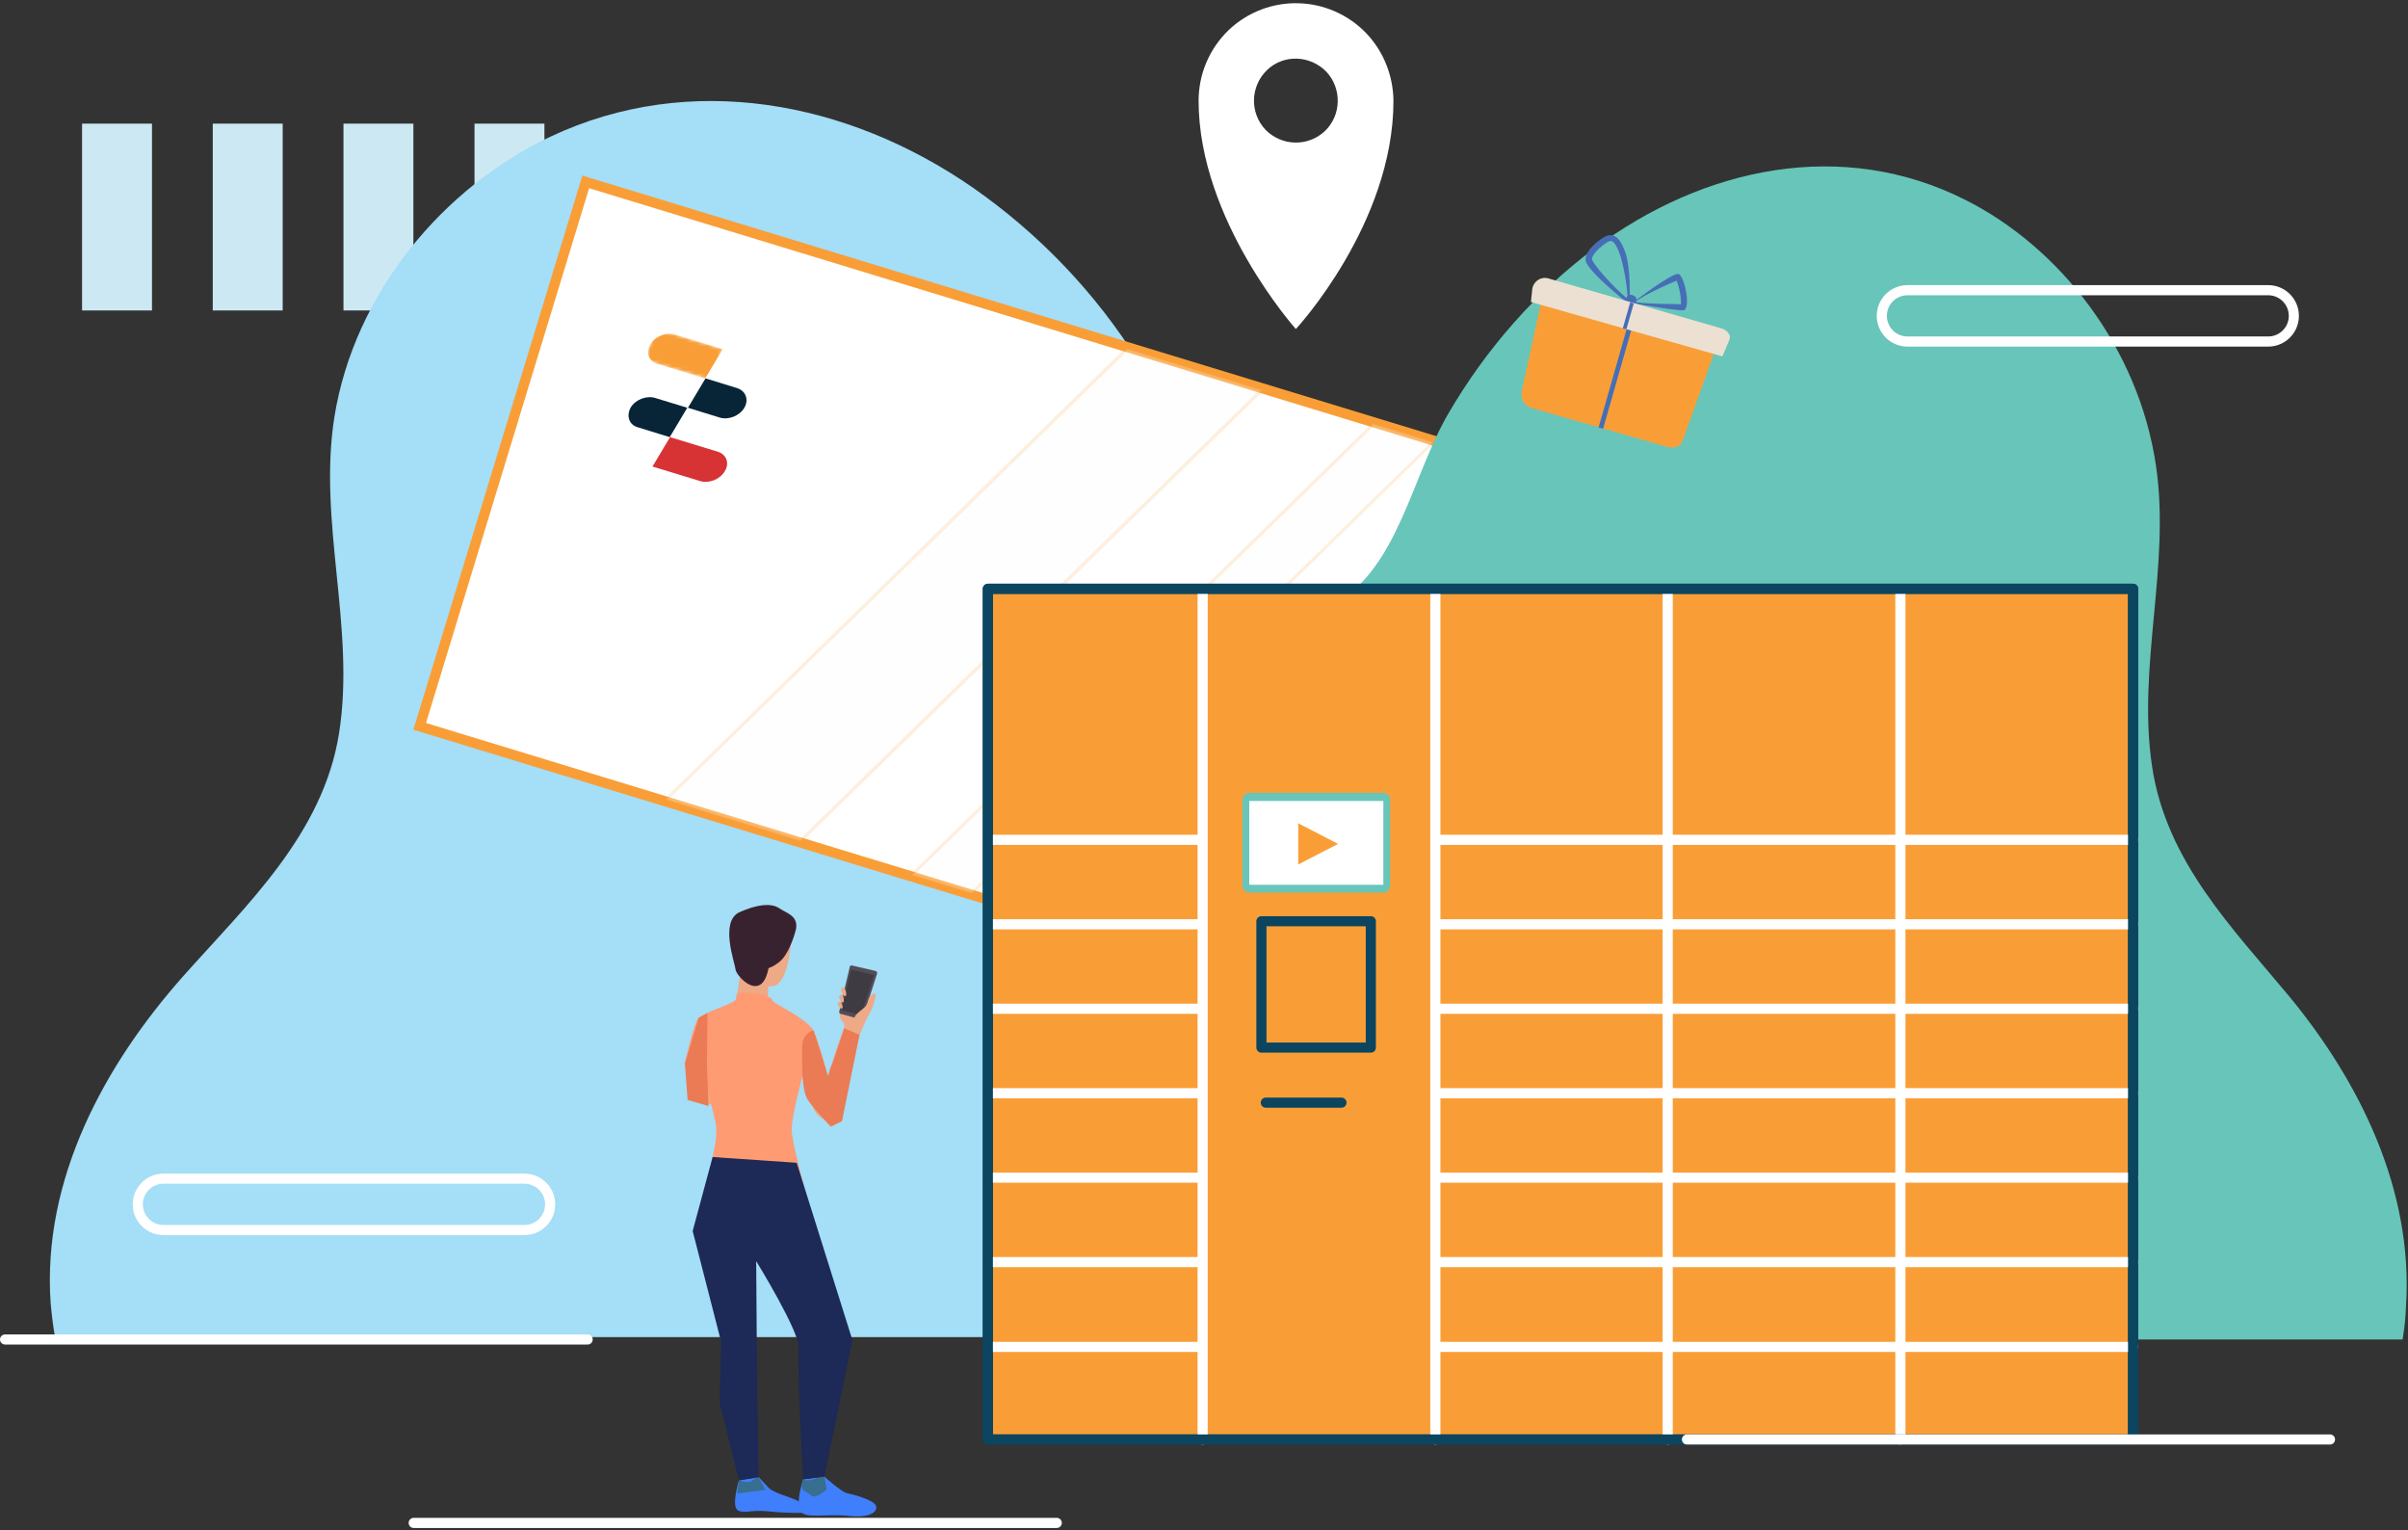
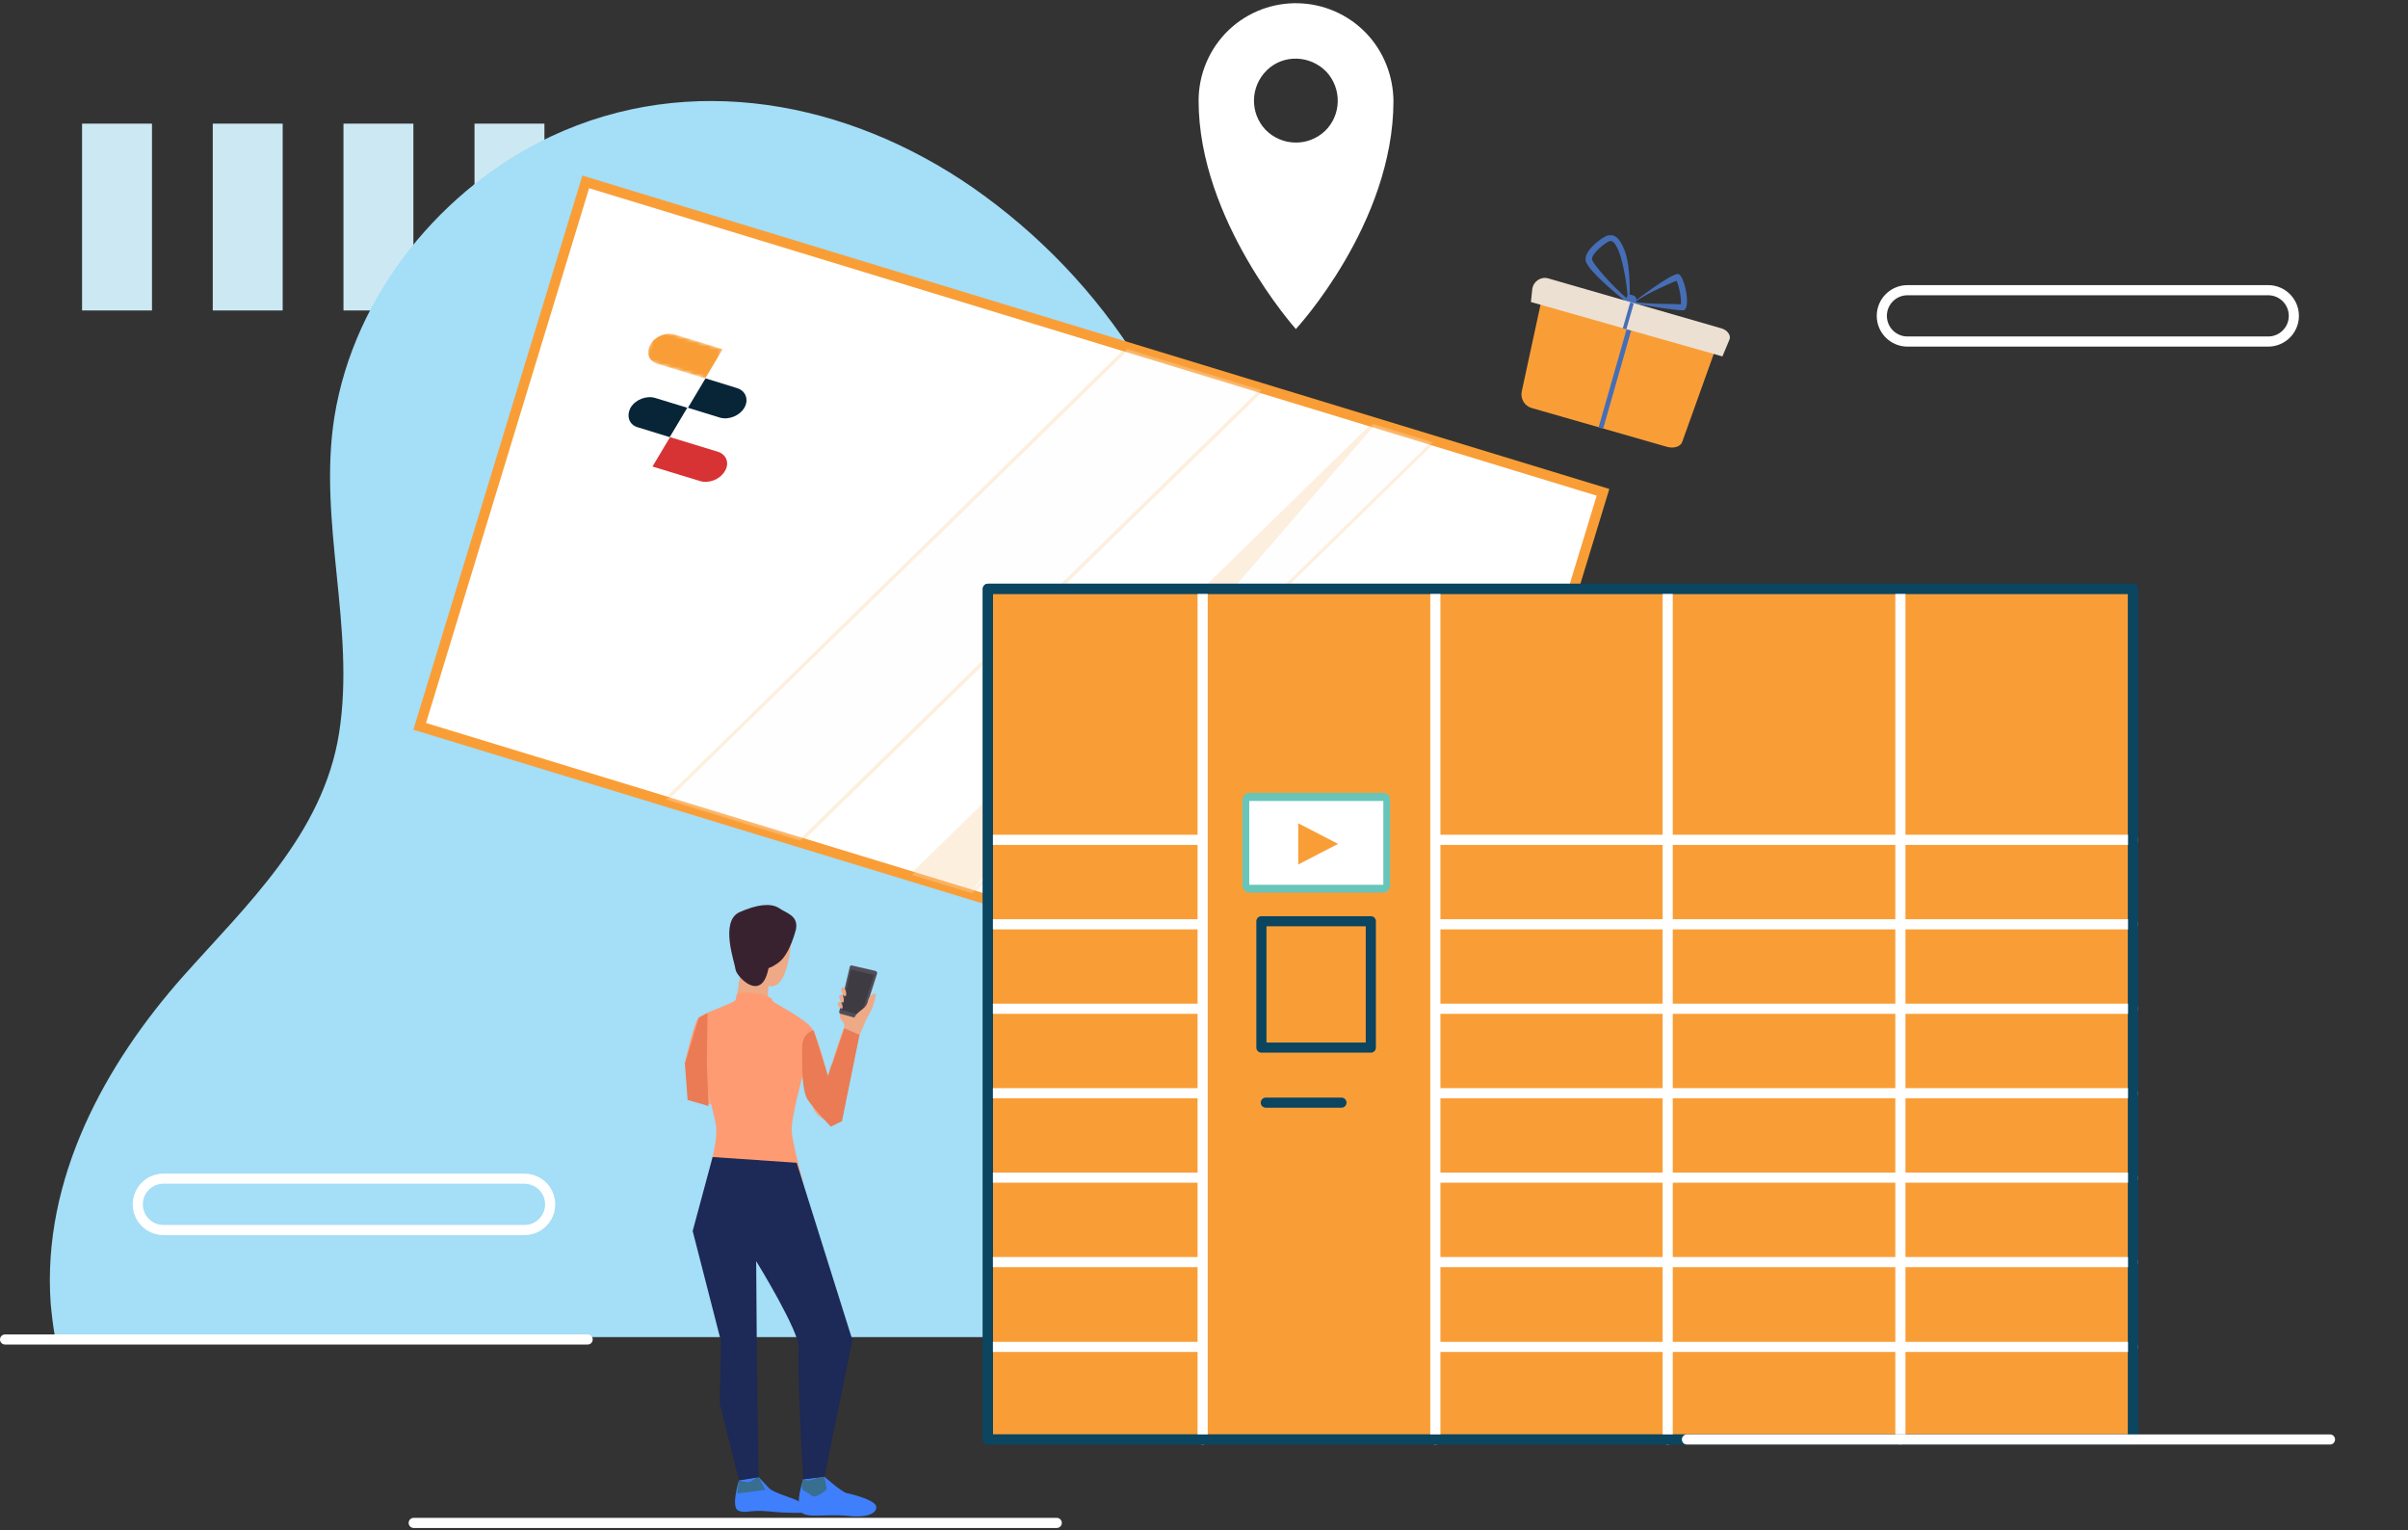
<svg xmlns="http://www.w3.org/2000/svg" width="713" height="453" viewBox="0 0 713 453" fill="none">
  <rect x="0" y="0" width="713" height="453" fill="#333333" stroke="none" />
  <path d="M238.6 36.6H217.9V91.9H238.6V36.6Z" fill="#CCE9F3" />
  <path d="M199.9 36.6H179.2V91.9H199.9V36.6Z" fill="#CCE9F3" />
  <path d="M161.2 36.6H140.5V91.9H161.2V36.6Z" fill="#CCE9F3" />
  <path d="M122.4 36.6H101.7V91.9H122.4V36.6Z" fill="#CCE9F3" />
  <path d="M83.7 36.6H63V91.9H83.7V36.6Z" fill="#CCE9F3" />
  <path d="M45 36.6H24.3V91.9H45V36.6Z" fill="#CCE9F3" />
  <path d="M16.3 395.8H484C484.4 380 477.6 365.2 470.4 350C460.2 328.6 453.3 308.8 455.5 284.3C457.5 260.9 466.8 241.5 474.4 219.9C488.8 179.5 450.4 160.9 418 167.1C404.1 169.8 388.3 173.2 375 166.1C353.9 154.8 349.2 126.4 337.1 107C324.3 86.5 307.4 69 288 55.5C251 29.9 204.4 21 163.1 40.4C131.4 55.3 104.9 86.6 99 123.5C94.1 154.6 105.3 185.9 100.4 217C95.7 246.9 72.9 268 54.3 288.9C31.2 314.9 12.4 348.9 15 385.8C15.3 389.1 15.7 392.5 16.3 395.8Z" fill="#A4DEF7" />
  <path d="M474.643 145.73L173.442 53.842L124.273 215.012L425.475 306.9L474.643 145.73Z" fill="white" stroke="#F99E37" stroke-width="3" stroke-miterlimit="10" />
  <g opacity="0.55">
    <path opacity="0.55" d="M197.2 236.7L333.7 103.3L373.6 115.5L237 248.9L197.2 236.7Z" fill="#FDFDFF" />
    <g opacity="0.55">
      <path opacity="0.55" d="M333.8 103.9L372.6 115.7L236.9 248.3L198.1 236.5L333.8 103.9ZM333.5 102.7L196.2 237L237.2 249.5L374.5 115.3L333.5 102.7Z" fill="#F99E37" />
    </g>
  </g>
  <g opacity="0.55">
    <path opacity="0.55" d="M270.1 259L406.6 125.5L424.3 130.9L287.8 264.4L270.1 259Z" fill="#FDFDFF" />
    <g opacity="0.55">
-       <path opacity="0.55" d="M406.8 126.1L423.4 131.2L287.6 263.8L271 258.7L406.8 126.1ZM406.5 125L269.1 259.2L287.9 264.9L425.2 130.7L406.5 125Z" fill="#F99E37" />
+       <path opacity="0.55" d="M406.8 126.1L423.4 131.2L287.6 263.8L406.8 126.1ZM406.5 125L269.1 259.2L287.9 264.9L425.2 130.7L406.5 125Z" fill="#F99E37" />
    </g>
  </g>
  <path fill-rule="evenodd" clip-rule="evenodd" d="M188.9 126.5L198.3 129.4L203.5 120.7L194 117.8C191.4 117 188.1 118.3 186.7 120.7C185.4 123.2 186.3 125.8 188.9 126.5Z" fill="#082537" />
  <path fill-rule="evenodd" clip-rule="evenodd" d="M218.3 114.9L208.9 112L203.7 120.7L213.1 123.6C215.7 124.4 219 123.1 220.4 120.7C221.8 118.3 220.8 115.7 218.3 114.9Z" fill="#082537" />
  <path fill-rule="evenodd" clip-rule="evenodd" d="M207.3 142.4L193.2 138.1L198.4 129.4L212.5 133.7C215.1 134.5 216.1 137.1 214.6 139.5C213.2 141.9 209.9 143.2 207.3 142.4Z" fill="#D73334" />
  <mask id="mask0" mask-type="alpha" maskUnits="userSpaceOnUse" x="191" y="97" width="23" height="16">
    <path fill-rule="evenodd" clip-rule="evenodd" d="M193.9 97.231L214 103.331L211.2 112.731L191 106.631L193.9 97.231Z" fill="white" />
  </mask>
  <g mask="url(#mask0)">
    <path fill-rule="evenodd" clip-rule="evenodd" d="M199.9 99.032L214 103.332L208.8 112.032L194.7 107.732C192.1 106.932 191.1 104.332 192.6 101.932C194 99.532 197.3 98.232 199.9 99.032Z" fill="#F99E37" />
  </g>
-   <path d="M711.4 396.5H299.4C299.1 381.5 305 367.5 311.4 353.1C320.4 332.8 326.4 314 324.6 290.7C322.8 268.5 314.7 250.1 307.9 229.6C295.3 191.2 329 173.6 357.5 179.5C369.8 182 383.7 185.3 395.4 178.6C414 167.9 418.1 140.9 428.8 122.5C440.1 103.1 454.9 86.4 472 73.6C504.6 49.3 545.6 40.8 582 59.2C610 73.3 633.3 103 638.4 138C642.7 167.5 632.8 197.2 637.2 226.7C641.3 255 661.4 275.1 677.8 294.9C698.2 319.6 714.7 351.8 712.4 386.8C712.3 390.2 711.9 393.4 711.4 396.5Z" fill="#68C5B9" />
  <path d="M404.6 9.9C393.6 -1.6 375.4 -2.1 363.8 8.9C357.9 14.6 354.9 22.2 354.9 29.8C354.9 65.2 383.7 97.4 383.7 97.4C383.7 97.4 412.6 66.3 412.6 29.8C412.5 22.7 409.9 15.5 404.6 9.9ZM392.3 38.8C387.3 43.5 379.5 43.3 374.7 38.4C370 33.4 370.2 25.6 375.1 20.8C380 16 387.9 16.3 392.7 21.2C397.4 26.2 397.2 34.1 392.3 38.8Z" fill="white" />
  <path d="M679.2 93.5C679.2 97.7 675.8 101.1 671.6 101.1H564.8C560.6 101.1 557.2 97.7 557.2 93.5C557.2 89.3 560.6 85.9 564.8 85.9H671.6C675.8 85.9 679.2 89.3 679.2 93.5Z" stroke="white" stroke-width="3" stroke-miterlimit="10" />
  <path d="M162.9 356.5C162.9 360.7 159.5 364.1 155.3 364.1H48.4C44.2 364.1 40.8 360.7 40.8 356.5C40.8 352.3 44.2 348.9 48.4 348.9H155.2C159.5 348.9 162.9 352.3 162.9 356.5Z" stroke="white" stroke-width="3" stroke-miterlimit="10" />
  <path d="M631.6 426.1H292.5V174.3H354H631.6V426.1Z" fill="#F99E37" stroke="#0B4560" stroke-width="3" stroke-miterlimit="10" stroke-linecap="round" stroke-linejoin="round" />
  <path d="M356.1 426.1V175.5" stroke="white" stroke-width="3" stroke-miterlimit="10" stroke-linecap="round" stroke-linejoin="round" />
  <path d="M425 426.1V175.5" stroke="white" stroke-width="3" stroke-miterlimit="10" stroke-linecap="round" stroke-linejoin="round" />
  <path d="M493.8 426.1V175.5" stroke="white" stroke-width="3" stroke-miterlimit="10" stroke-linecap="round" stroke-linejoin="round" />
  <path d="M562.7 426.1V175.5" stroke="white" stroke-width="3" stroke-miterlimit="10" stroke-linecap="round" stroke-linejoin="round" />
  <path d="M405.9 272.7H373.5V310.1H405.9V272.7Z" stroke="#0B4560" stroke-width="3" stroke-miterlimit="10" stroke-linecap="round" stroke-linejoin="round" />
  <path d="M425 248.6H631.6" stroke="white" stroke-width="3" stroke-miterlimit="10" stroke-linecap="round" stroke-linejoin="round" />
  <path d="M425 273.6H631.6" stroke="white" stroke-width="3" stroke-miterlimit="10" stroke-linecap="round" stroke-linejoin="round" />
  <path d="M425 298.6H631.6" stroke="white" stroke-width="3" stroke-miterlimit="10" stroke-linecap="round" stroke-linejoin="round" />
  <path d="M425 323.6H631.6" stroke="white" stroke-width="3" stroke-miterlimit="10" stroke-linecap="round" stroke-linejoin="round" />
  <path d="M425 348.6H631.6" stroke="white" stroke-width="3" stroke-miterlimit="10" stroke-linecap="round" stroke-linejoin="round" />
  <path d="M425 373.6H631.6" stroke="white" stroke-width="3" stroke-miterlimit="10" stroke-linecap="round" stroke-linejoin="round" />
  <path d="M425 398.7H631.6" stroke="white" stroke-width="3" stroke-miterlimit="10" stroke-linecap="round" stroke-linejoin="round" />
  <path d="M292.8 248.6H354.8" stroke="white" stroke-width="3" stroke-miterlimit="10" stroke-linecap="round" stroke-linejoin="round" />
  <path d="M292.8 273.6H354.8" stroke="white" stroke-width="3" stroke-miterlimit="10" stroke-linecap="round" stroke-linejoin="round" />
  <path d="M292.8 298.6H354.8" stroke="white" stroke-width="3" stroke-miterlimit="10" stroke-linecap="round" stroke-linejoin="round" />
  <path d="M292.8 323.6H354.8" stroke="white" stroke-width="3" stroke-miterlimit="10" stroke-linecap="round" stroke-linejoin="round" />
  <path d="M292.8 348.6H354.8" stroke="white" stroke-width="3" stroke-miterlimit="10" stroke-linecap="round" stroke-linejoin="round" />
  <path d="M292.8 373.6H354.8" stroke="white" stroke-width="3" stroke-miterlimit="10" stroke-linecap="round" stroke-linejoin="round" />
  <path d="M292.8 398.7H354.8" stroke="white" stroke-width="3" stroke-miterlimit="10" stroke-linecap="round" stroke-linejoin="round" />
  <path d="M374.8 326.399H397.2" stroke="#0B4560" stroke-width="3" stroke-miterlimit="10" stroke-linecap="round" stroke-linejoin="round" />
  <path d="M631.6 426.1H292.5V174.3H354H631.6V426.1Z" stroke="#0B4560" stroke-width="3" stroke-miterlimit="10" stroke-linecap="round" stroke-linejoin="round" />
  <path d="M249.6 304.999C249.6 304.999 250.6 303.499 249.5 302.399C248.1 300.999 248.8 299.899 248.8 299.899L256.3 302.199C256.3 302.199 254.7 305.999 254.4 306.699C254 307.399 249.4 306.299 249.6 304.999Z" fill="#EEA987" />
  <path d="M224.6 437.199C224.6 437.199 226.3 438.999 227.7 440.499C229.4 442.199 236.2 443.699 236.6 444.599C237 445.499 237.7 447.799 237.7 447.799C237.7 447.799 233.5 447.999 227.7 447.399C221.9 446.799 220.6 448.199 218.5 447.099C216.4 445.899 218.8 438.199 218.8 438.199L224.6 437.199Z" fill="#3F7FFC" />
  <path d="M244.1 437.1C244.1 437.1 249.2 441.7 250.8 442C252.4 442.3 258.9 444 259.4 445.8C259.9 447.5 257.6 449.5 250.9 448.7C244.2 448 238.2 449.8 236.9 447.1C235.6 444.5 237.8 437.9 237.8 437.9L244.1 437.1Z" fill="#3F7FFC" />
  <path d="M227.5 291.9C227.5 291.9 227.3 295 227.5 296.5C227.8 298 218.2 295 218.2 295L220.1 282L227.5 291.9Z" fill="#EEA987" />
  <path d="M244.4 316.999L245.1 318.599C245.1 318.599 249.4 304.799 249.9 304.399C250.5 303.999 254.4 306.299 254.4 306.299C254.4 306.299 249.9 329.499 247.9 331.199C245.9 332.899 242.9 330.999 241.7 329.599C240.5 328.299 237.5 318.999 237.5 318.999L244.4 316.999Z" fill="#EEA987" />
  <path d="M203.6 314.9C203.6 314.9 203.2 324.1 205.3 325.2C207.3 326.3 212.1 327.3 212.1 327.3L209.3 314.8H203.6V314.9Z" fill="#EEA987" />
  <path d="M255.5 301.3L259.7 288.2C259.8 287.9 259.6 287.5 259.2 287.4L252.3 285.8C252 285.7 251.6 285.9 251.6 286.3L248.5 299.4C248.4 299.7 248.6 300.1 248.9 300.1L254.7 301.7C255.1 301.8 255.4 301.6 255.5 301.3Z" fill="#514D57" />
  <path d="M255 300.5L258.8 288.6L252 287L249.2 299L255 300.5Z" fill="#3E3B42" />
  <path d="M256.3 302.199C256.3 302.199 258.3 298.499 258.4 298.099C258.5 297.599 259.2 295.599 259.3 294.499C259.4 293.399 257.3 294.799 257.1 295.999C256.9 297.199 256.4 297.699 256.1 298.099C255.8 298.499 253.1 300.199 253 301.299C252.9 302.399 256.3 302.199 256.3 302.199Z" fill="#EEA987" />
  <path d="M248.9 298.499C248.9 298.499 249.5 298.799 249.5 298.099C249.5 297.399 248.8 296.099 248.2 296.799C247.6 297.499 248.9 298.499 248.9 298.499Z" fill="#EEA987" />
  <path d="M248.9 296.3C248.9 296.3 249.6 297.2 249.8 296.5C250 295.8 249.6 294 248.8 294.5C248 294.9 248.9 296.3 248.9 296.3Z" fill="#EEA987" />
  <path d="M249.5 294.199C249.5 294.199 250.1 295.299 250.5 294.699C250.8 294.199 250.2 291.899 249.4 292.299C248.6 292.799 249.5 294.199 249.5 294.199Z" fill="#EEA987" />
  <path d="M227.9 271.499C227.9 271.499 235.1 270.099 234.2 279.199C233.3 288.299 231 292.999 227.2 291.799C223.4 290.599 218.2 282.999 220.2 276.499C222.3 269.999 227.9 271.499 227.9 271.499Z" fill="#EEA987" />
  <path d="M235.7 275C235.7 275 234 282.2 230.7 284.8C227.4 287.3 227.7 285.8 227.4 287.3C225.2 296.8 218 288.9 217.8 287C217.6 285 213 272.7 219 270C224.2 267.7 228.1 267.3 230.5 268.7C232.7 270.3 236.4 270.9 235.7 275Z" fill="#39222F" />
  <path d="M211.8 332C212.9 336.8 210.6 343.2 210.7 343.9C210.8 344.6 216.6 346.9 223.9 348.1C231.2 349.3 238.7 354.9 238.8 354.3C238.9 353.8 234.2 337.7 234.4 333.9C234.6 330 237.5 318.9 237.5 318.9L244.7 317C244.7 317 242.4 308.1 240.8 305C239.2 301.9 230.4 297.6 229.1 296.6C228.8 296.4 228.6 296 228.5 295.6C228.5 295.6 226.8 294.3 222.6 293.9C218.5 293.4 218.1 294.5 218.1 294.5C218 295.2 217.9 295.8 217.8 296C217.5 296.9 208.1 299.9 206.8 301.3C205.5 302.7 202.7 314.9 202.7 314.9C203.9 316 207.7 316.3 207.7 316.3C208.5 318.2 210.7 327.2 211.8 332Z" fill="#FF9B73" />
  <path d="M237.8 437.9C237.8 437.9 239 438.6 240.8 437.9C242.5 437.2 244.1 437.1 244.1 437.1L244.8 440.8C244.8 440.8 241.5 444.1 240 442.5C238.5 441 236.6 441.9 237.8 437.9Z" fill="#386E8F" />
  <path d="M224.6 437.199C224.6 437.199 223.5 437.699 222.4 438.499C221.3 439.199 218.8 438.099 218.8 438.099L218.3 442.099L226.6 440.999L224.6 437.199Z" fill="#386E8F" />
  <path d="M245.1 318.6L246.7 323.3L246.2 315L245.1 318.6Z" fill="#D69979" />
  <path d="M211 342.5L235.9 344.2L252.4 396.7L244.1 437.1L237.8 437.9C237.8 437.9 235.9 403.6 236.5 399.2C237.1 394.7 223.9 373.3 223.9 373.3L224.1 400.7L224.6 437.3L218.8 438.2L213.1 415.3L213.5 397.1L205.1 364.4L211 342.5Z" fill="#1D2956" />
  <path d="M240.9 304.999C240.9 304.999 237.5 305.599 237.5 310.099C237.5 314.599 237.3 322.799 239.2 325.599C241.1 328.399 246 333.499 246 333.499L249.3 331.899L254.5 306.299L250 304.399L245.2 318.599L240.9 304.999Z" fill="#EA7B54" />
  <path d="M206.9 301.299L202.8 314.899L203.6 325.599L209.8 327.399L209.3 314.899L209.5 299.899L206.9 301.299Z" fill="#EA7B54" />
  <path d="M409.6 264.2H369.9C368.8 264.2 367.9 263.3 367.9 262.2V236.7C367.9 235.6 368.8 234.7 369.9 234.7H409.6C410.7 234.7 411.6 235.6 411.6 236.7V262.2C411.6 263.3 410.7 264.2 409.6 264.2Z" fill="#68C5B9" />
  <path d="M409.6 237.101H369.9V261.901H409.6V237.101Z" fill="white" />
  <path d="M384.4 243.7V255.9L396.2 249.8L384.4 243.7Z" fill="#F99E37" />
  <path d="M496.9 81.099C494.8 80.899 484 89.199 484 89.199L483.5 89.799C483.5 89.799 498.1 92.299 498.7 91.799C500.7 90.599 498.6 81.199 496.9 81.099ZM484.1 89.399C487.6 86.799 494.9 83.699 496.4 83.099C497.2 84.599 497.9 88.499 497.7 90.099C496 89.899 488.3 90.099 484.1 89.399Z" fill="#466EB6" />
  <path d="M481.1 74.299C479.2 69.299 477.4 69.499 476.1 69.7C474.8 69.9 469 73.999 469.5 77.1C470 80.299 481.7 89.499 481.7 89.499L482.5 88.6C482.5 88.7 483 79.299 481.1 74.299ZM471.4 76.799C471.1 75.2 475.2 71.9 476.5 71.4C476.8 71.4 477.1 71.299 477.3 71.4C477.5 71.499 478.4 71.9 479.5 74.9C480.7 78.1 482 85.499 481.9 88.499C477.3 84.6 471.7 78.2 471.4 76.799Z" fill="#466EB6" />
  <path d="M481.9 91.499L482.5 91.699C483.1 91.899 483.8 91.499 484 90.899L484.5 88.999C484.7 88.399 484.3 87.699 483.7 87.499L483.1 87.299C482.5 87.099 481.8 87.499 481.6 88.099L481 89.999C480.9 90.699 481.2 91.299 481.9 91.499Z" fill="#466EB6" />
  <path d="M493.7 132.3L453.6 120.8C451.4 120.2 450.1 118 450.6 115.8L457.7 83L509.9 97.9L498.1 130.8C497.6 132.2 495.7 132.8 493.7 132.3Z" fill="#F99E37" />
  <path d="M510 105.499L453.3 89.399L453.7 85.599C454 83.299 456.2 81.799 458.4 82.399L509.7 97.199C511.5 97.699 512.6 99.299 512.1 100.499L510 105.499Z" fill="#ECE0D3" />
  <path d="M482.697 89.508L480.501 97.201L481.558 97.503L483.754 89.81L482.697 89.508Z" fill="#466EB6" />
  <path d="M481.623 97.494L473.333 126.534L474.679 126.918L482.969 97.878L481.623 97.494Z" fill="#466EB6" />
  <path d="M122.5 450.8H312.9" stroke="white" stroke-width="3" stroke-miterlimit="10" stroke-linecap="round" stroke-linejoin="round" />
  <path d="M499.5 426.1H689.9" stroke="white" stroke-width="3" stroke-miterlimit="10" stroke-linecap="round" stroke-linejoin="round" />
  <path d="M1.5 396.5H174" stroke="white" stroke-width="3" stroke-miterlimit="10" stroke-linecap="round" stroke-linejoin="round" />
</svg>